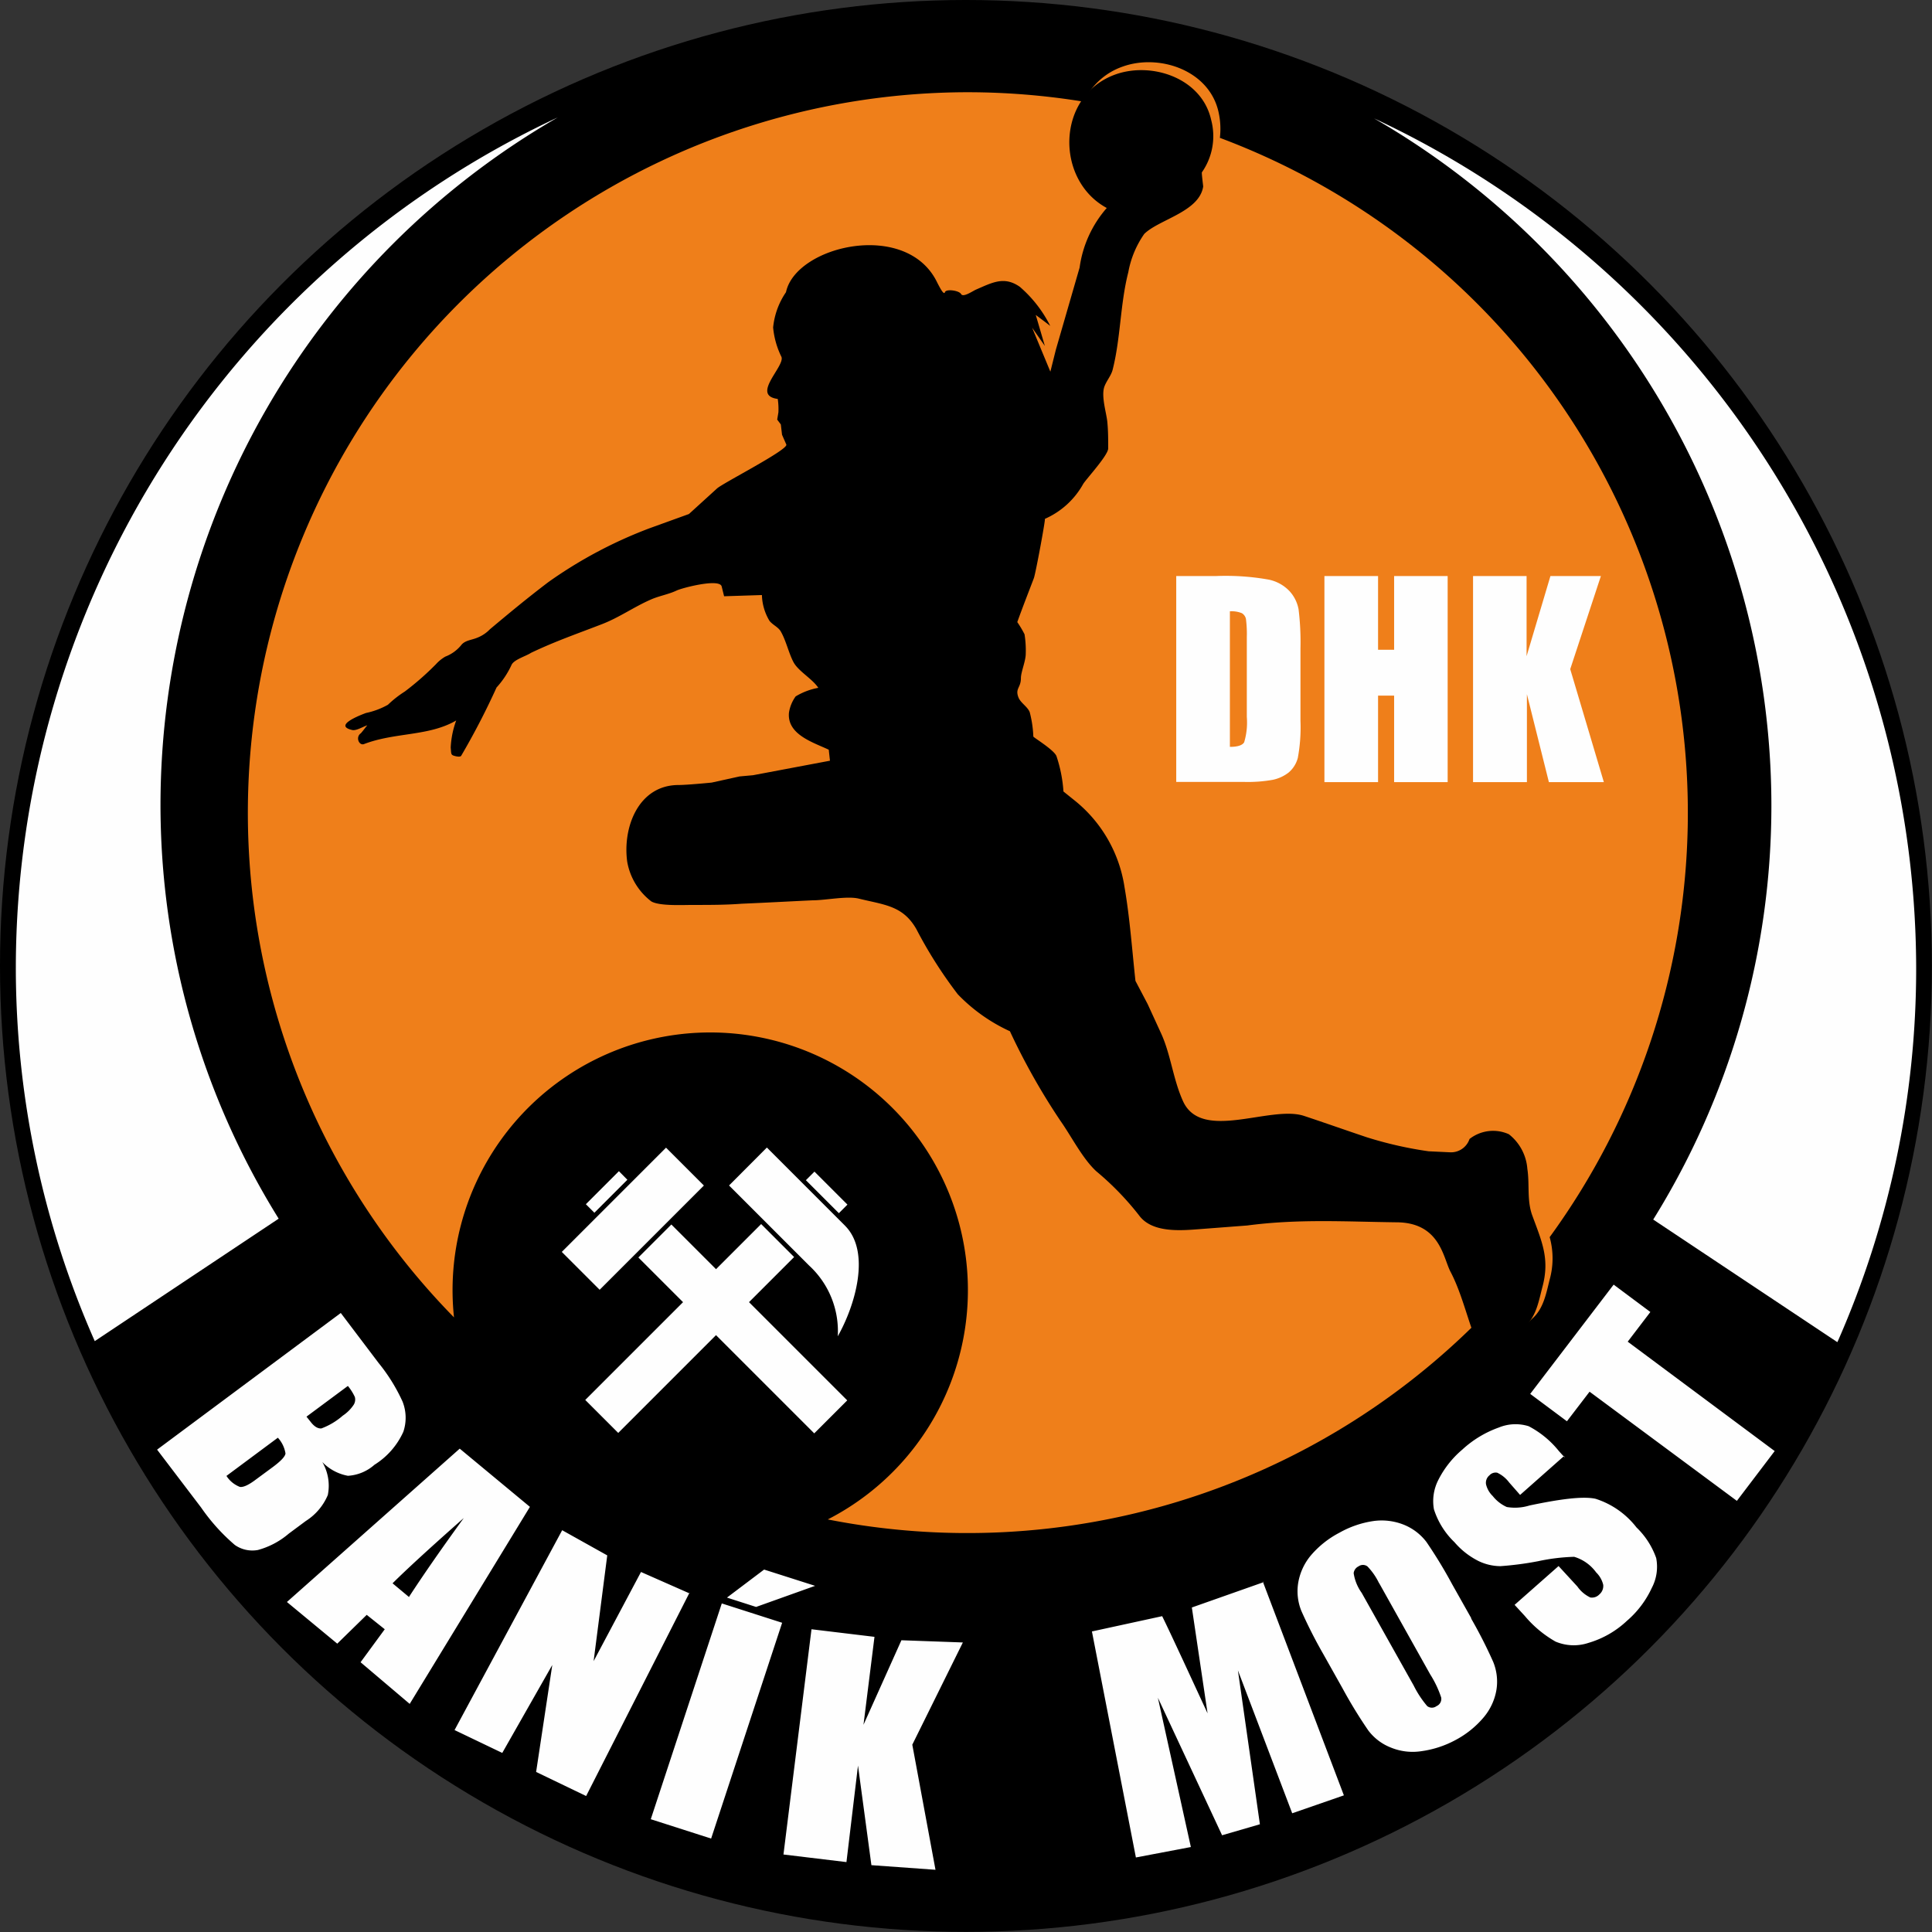
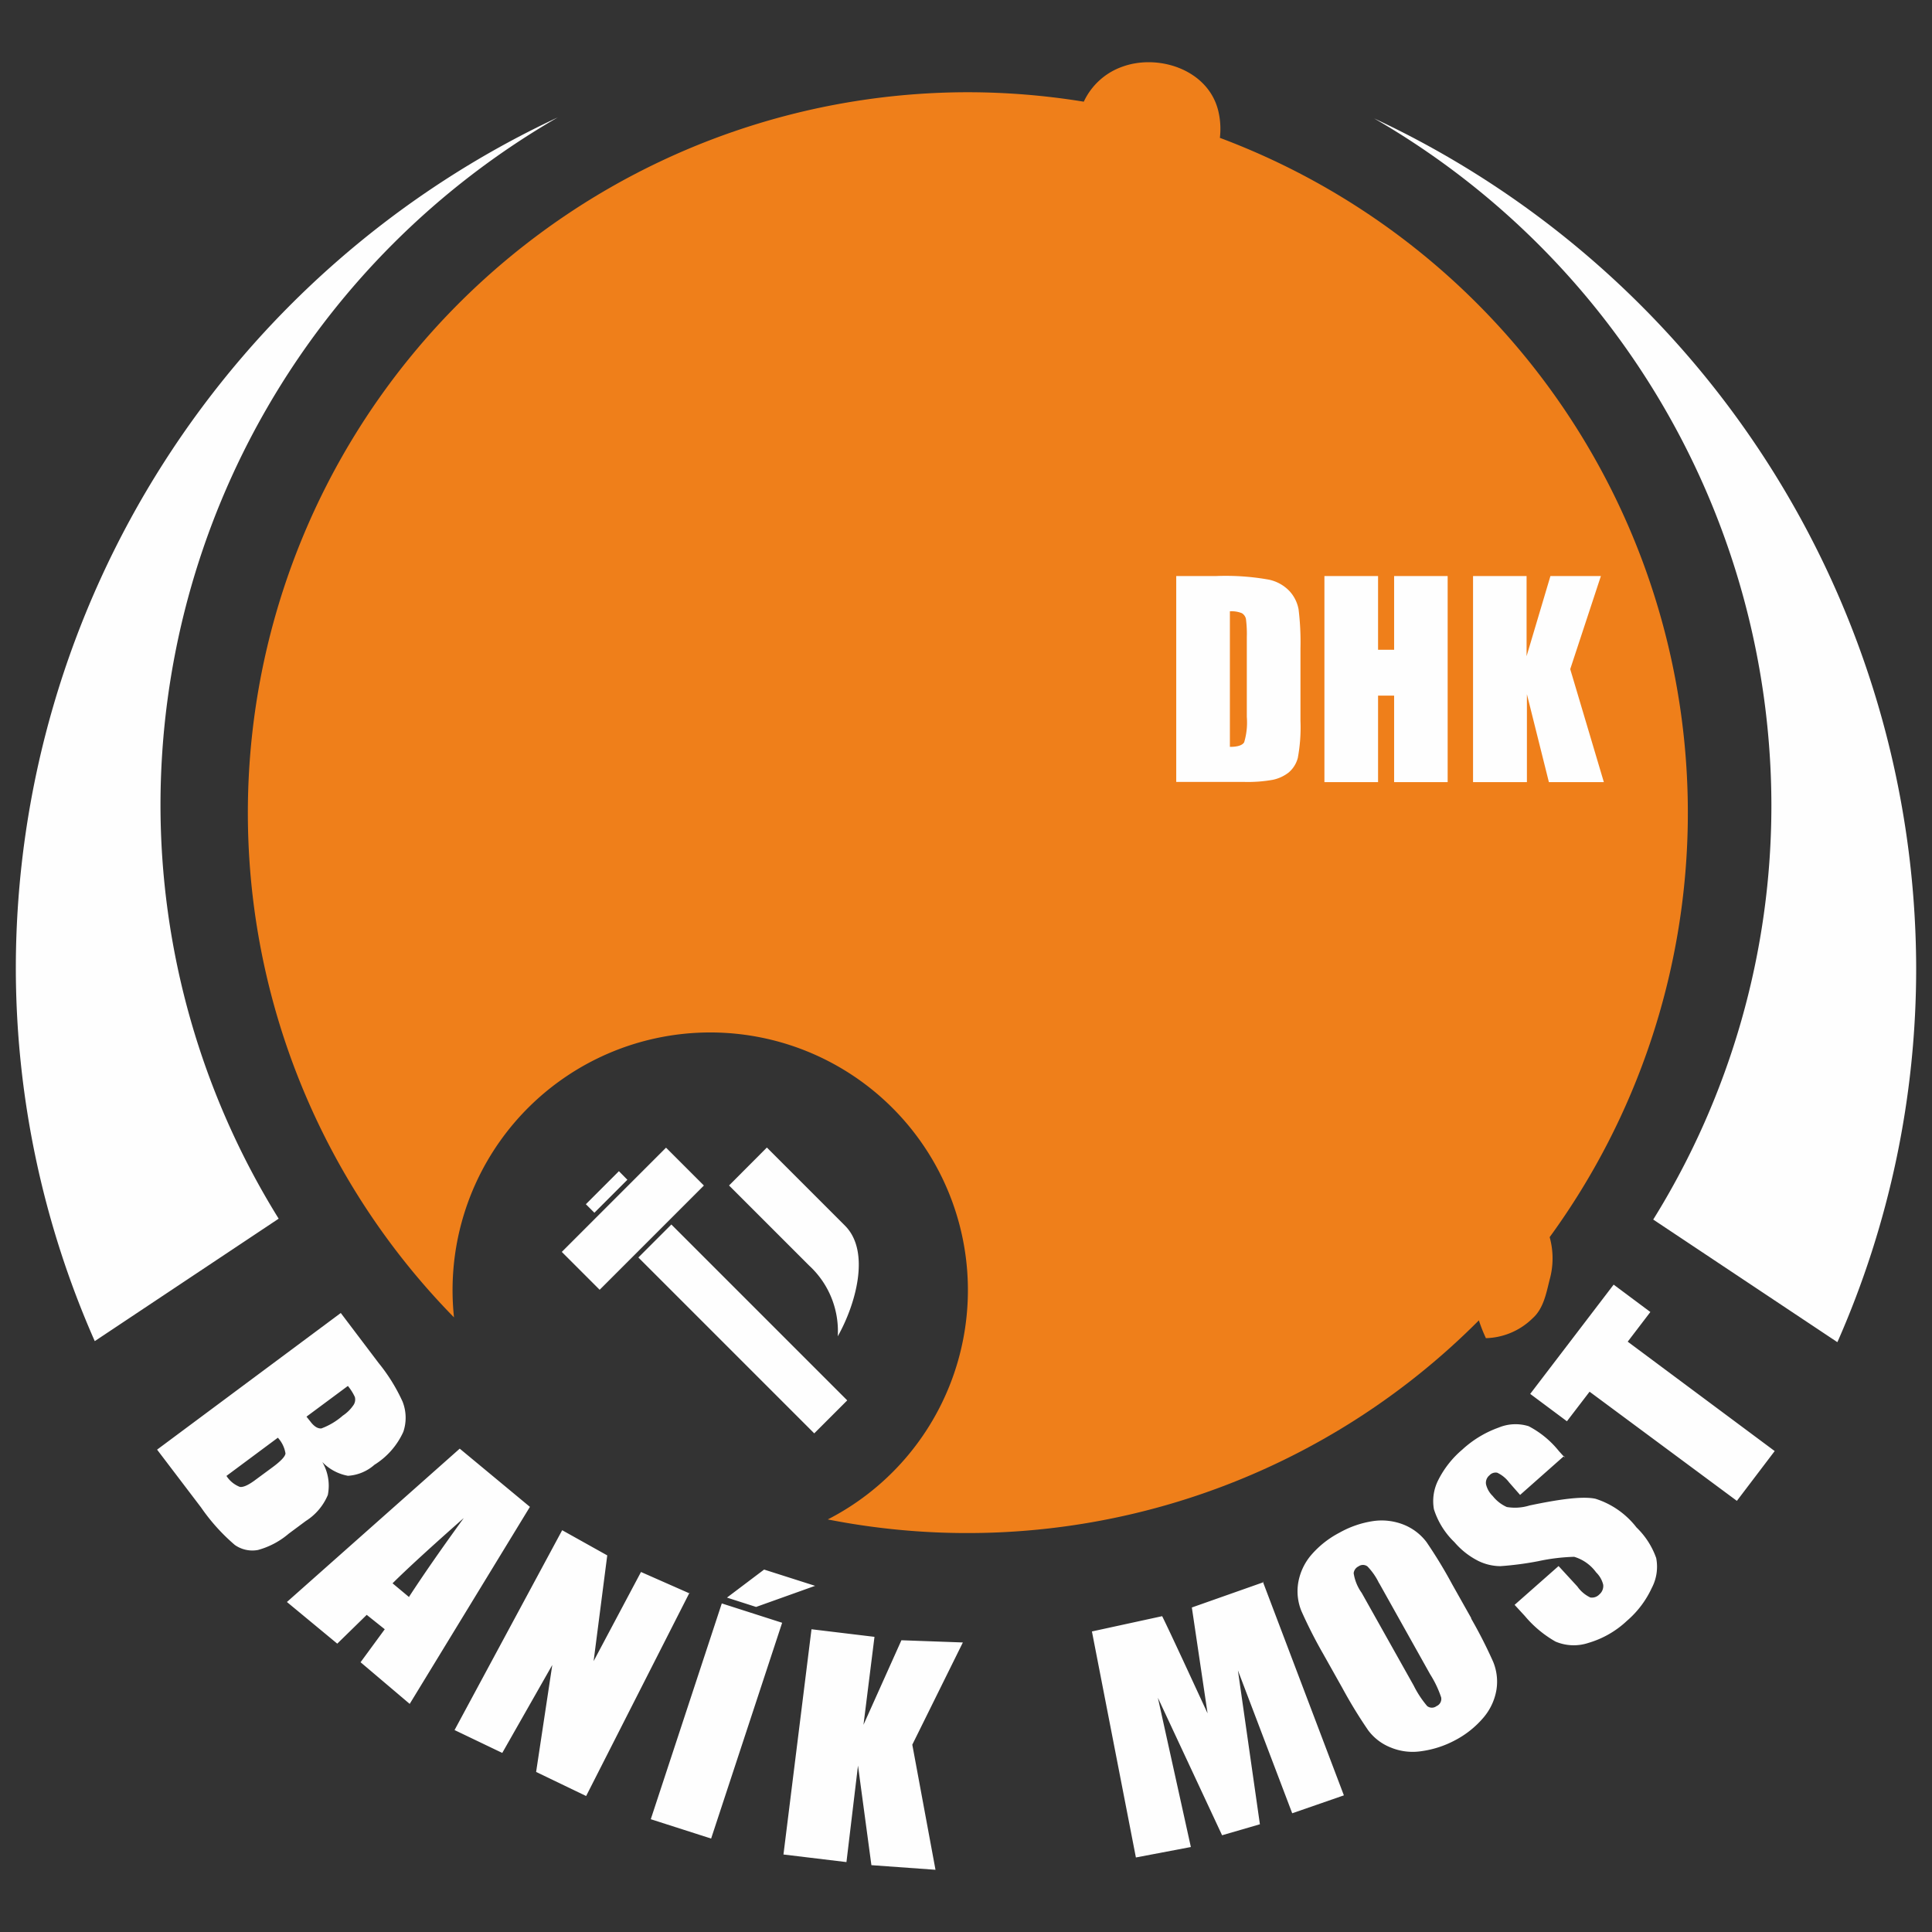
<svg xmlns="http://www.w3.org/2000/svg" viewBox="0 0 175.75 175.75">
  <rect x="0" y="0" width="175.75" height="175.75" fill="#333333" stroke="none" />
  <defs>
    <style>.cls-1,.cls-3{fill:#fefefe;}.cls-1,.cls-2,.cls-4{fill-rule:evenodd;}.cls-2{fill:#ef7f1a;}</style>
  </defs>
  <g id="Vrstva_1" data-name="Vrstva 1">
-     <circle cx="87.87" cy="87.87" r="87.87" />
    <path class="cls-1" d="M87.59,149.41l-4.6,9.3,2.11,11.38-5.83-.42-1.22-9.06L77,169.39l-5.73-.69,2.55-20.49,5.73.69-1,8L82,149.21l5.55.2Zm59.2-32.55,3.34,2.49-2.06,2.7L161.44,132,158,136.53,144.6,126.6l-2.06,2.69-3.34-2.49,7.59-9.94Zm-31.92,27,7.38,19.46-4.7,1.63-4.94-13,2,14-3.44,1-5.84-12.51,3,13.58-5,.95-4-20.56,6.39-1.39c.56,1.14,1.18,2.48,1.89,4l2.24,4.84-1.43-9.63,6.52-2.3Zm10.58.16a5.77,5.77,0,0,0-1.06-1.53.69.69,0,0,0-.81,0,.78.78,0,0,0-.44.62,4.12,4.12,0,0,0,.73,1.79l4.73,8.43a9.15,9.15,0,0,0,1.23,1.87.7.7,0,0,0,.85,0,.71.71,0,0,0,.42-.79,9.55,9.55,0,0,0-1-2.1L125.45,144Zm8.38,3.17-1.74-3.09a42.66,42.66,0,0,0-2.33-3.83,4.86,4.86,0,0,0-2.06-1.57,5.43,5.43,0,0,0-2.79-.33,8.93,8.93,0,0,0-3.07,1.06,8.67,8.67,0,0,0-2.6,2.07,5.24,5.24,0,0,0-1.15,2.52,4.76,4.76,0,0,0,.3,2.54,43.09,43.09,0,0,0,2,3.93l1.73,3.08a43,43,0,0,0,2.34,3.83,4.72,4.72,0,0,0,2.06,1.57,5.22,5.22,0,0,0,2.79.33,9.11,9.11,0,0,0,3.07-1,8.64,8.64,0,0,0,2.59-2.08,5.23,5.23,0,0,0,1.16-2.51,4.75,4.75,0,0,0-.3-2.54,43.08,43.08,0,0,0-2-3.93Zm-59.68-2.93-5.37,1.92-2.65-.85,3.38-2.55,4.64,1.48Zm-3,3.36-5.49-1.76-6.46,19.63,5.49,1.76,6.46-19.63Zm-8.43-2.73-9.4,18.49-4.55-2.19,1.47-9.73-4.55,8-4.34-2.08,9.79-18.18,4.1,2.29L54,151.11,58.31,143l4.42,1.95Zm-25.53.4q1.95-3,5-7.2-4.53,4-6.48,5.94l1.51,1.26Zm-11.92-14.5-4.67,3.47a2.53,2.53,0,0,0,1.22,1c.31.05.8-.17,1.47-.68l1.56-1.15c.72-.54,1.09-.94,1.12-1.21a2.74,2.74,0,0,0-.7-1.44Zm117.08,1.81-.55-.61a8.64,8.64,0,0,0-2.74-2.25,4,4,0,0,0-2.72.12,9.69,9.69,0,0,0-3.31,2,8.85,8.85,0,0,0-2.19,2.77,4.23,4.23,0,0,0-.4,2.66,7.13,7.13,0,0,0,1.87,3,7,7,0,0,0,2.18,1.71,4.64,4.64,0,0,0,2,.47,28.79,28.79,0,0,0,3.43-.45,17.79,17.79,0,0,1,3.28-.4,3.82,3.82,0,0,1,2,1.42,2.33,2.33,0,0,1,.64,1.12,1,1,0,0,1-.35.88.93.93,0,0,1-.82.28,3,3,0,0,1-1.18-1l-1.71-1.86-4,3.53.92,1a10.26,10.26,0,0,0,2.8,2.34,4.24,4.24,0,0,0,3,.12,8.64,8.64,0,0,0,3.49-2,8.81,8.81,0,0,0,2.27-3,4.13,4.13,0,0,0,.4-2.72,7.16,7.16,0,0,0-1.79-2.78,7.63,7.63,0,0,0-3.73-2.61c-1.11-.24-3.1,0-6,.61a4.48,4.48,0,0,1-2.07.14,3.39,3.39,0,0,1-1.28-1,2.17,2.17,0,0,1-.61-1.07.87.87,0,0,1,.31-.81.76.76,0,0,1,.71-.24,2.88,2.88,0,0,1,1.08.88l1,1.14,4-3.54ZM31.6,126.11l-3.72,2.76.36.45c.34.45.67.65,1,.62a6.27,6.27,0,0,0,1.94-1.16,3.51,3.51,0,0,0,1-1,.9.9,0,0,0,.1-.7,4.73,4.73,0,0,0-.63-1ZM31,119.44,34.45,124a16.09,16.09,0,0,1,2.17,3.5,4,4,0,0,1,.07,2.75,6.87,6.87,0,0,1-2.63,3,4,4,0,0,1-2.41,1A4.32,4.32,0,0,1,29.32,133a4.26,4.26,0,0,1,.5,3,5.16,5.16,0,0,1-2,2.36l-1.55,1.15A7.22,7.22,0,0,1,23.46,141a2.77,2.77,0,0,1-2.1-.46,17.73,17.73,0,0,1-3.07-3.41l-4-5.26L31,119.44Zm17.21,17.64-6.39-5.3L26.1,145.73l4.58,3.79,2.68-2.62L35,148.21l-2.2,3L37.27,155l10.92-17.9Zm118.94-15A84.15,84.15,0,0,0,174.31,88,85.5,85.5,0,0,0,125,10.77a72.24,72.24,0,0,1,36.14,62.42,71.35,71.35,0,0,1-10.75,37.75l16.73,11.14ZM8.62,122l16.73-11.14A71.35,71.35,0,0,1,14.6,73.1,72.24,72.24,0,0,1,50.74,10.68a85.48,85.48,0,0,0-49.3,77.2A84.15,84.15,0,0,0,8.62,122Z" />
    <path class="cls-2" d="M88,8.39a66,66,0,0,1,10.59.86,6.11,6.11,0,0,1,3.53-3.19c3.3-1.19,7.88.3,8.73,4.14a7,7,0,0,1,.12,2.34,65.56,65.56,0,0,1,30,100,7.21,7.21,0,0,1,0,3.86c-.31,1.24-.56,2.64-1.55,3.52a6.29,6.29,0,0,1-4.25,1.81,14.39,14.39,0,0,1-.64-1.62,65.63,65.63,0,0,1-59.23,18.11,23.44,23.44,0,1,0-34-18.38A65.55,65.55,0,0,1,88,8.39Z" />
    <path class="cls-1" d="M107,52.4h3.65a22.31,22.31,0,0,1,4.78.33,3.62,3.62,0,0,1,1.89,1.06,3.33,3.33,0,0,1,.81,1.65A24.39,24.39,0,0,1,118.3,59v6.56a15.11,15.11,0,0,1-.24,3.38,2.6,2.6,0,0,1-.83,1.33,3.51,3.51,0,0,1-1.46.67,13,13,0,0,1-2.62.19H107V52.4Zm4.88,3.21V67.94c.7,0,1.14-.14,1.3-.42a6.27,6.27,0,0,0,.24-2.3V57.94a10.52,10.52,0,0,0-.08-1.64.81.81,0,0,0-.37-.52,2.46,2.46,0,0,0-1.09-.17Zm19.81-3.21V71.15h-4.87V63.28h-1.46v7.87h-4.88V52.4h4.88v6.71h1.46V52.4Zm13.94,0-2.79,8.47,3.06,10.28h-5l-2-8v8H134V52.4h4.87v7.29l2.17-7.29Z" />
    <path class="cls-1" d="M53.3,109.54l3-3,.77.78-3,3-.78-.78Zm7.77,1.85,16,16-3,3-16-16Z" />
    <rect class="cls-3" x="50.87" y="108.42" width="13.41" height="4.87" transform="translate(-61.53 73.19) rotate(-45)" />
-     <path class="cls-1" d="M74.09,106.58l3,3-.78.78-3-3,.78-.78Zm-1.85,7.77-16,16-3-3,16-16Z" />
    <path class="cls-1" d="M66.32,107.84l3.44-3.45,7.11,7.11c2.37,2.38.93,7.25-.66,10.06a8.11,8.11,0,0,0-2.6-6.43Z" />
-     <path class="cls-4" d="M139.4,110.6c-.52-1.38-.24-2.85-.46-4.27a4.42,4.42,0,0,0-1.68-3.15,3.48,3.48,0,0,0-3.58.43,1.78,1.78,0,0,1-1.82,1.21l-1.9-.09a34.9,34.9,0,0,1-5.64-1.28c-1.91-.64-3.8-1.31-5.7-1.94-3.05-1-9.3,2.39-11-1.33-.91-2-1.11-4.24-2-6.18l-1.22-2.66-1.11-2.11c-.31-2.85-.51-5.73-1-8.56a12.49,12.49,0,0,0-4.63-7.93L96.74,72a12.68,12.68,0,0,0-.64-3.23C95.85,68.19,94,67.08,94,67a10.17,10.17,0,0,0-.33-2.22c-.2-.49-.77-.8-1-1.28-.37-.88.2-.9.2-1.81,0-.56.44-1.55.44-2.22a9.27,9.27,0,0,0-.11-1.77,9.57,9.57,0,0,0-.66-1.11c.48-1.34,1-2.66,1.51-4,.17-.48,1.08-5.4,1-5.39a7.39,7.39,0,0,0,3.5-3.2c.38-.56,2.28-2.62,2.26-3.22,0-.8,0-1.61-.08-2.41s-.56-2.29-.28-3.16c.18-.53.6-1,.75-1.52.75-2.9.69-6,1.44-8.93a8.81,8.81,0,0,1,1.45-3.48c1.35-1.33,5-2,5.36-4.31,0-.09-.14-1.12-.12-1.29a5.74,5.74,0,0,0,.85-4.76c-.85-3.84-5.43-5.33-8.73-4.14-5.39,1.95-5.47,9.6-.77,12.14a10.37,10.37,0,0,0-2.47,5.42l-2.16,7.47-.5,2-1.66-4,1.16,1.66c-.28-.94-.55-1.88-.83-2.82.44.33.89.66,1.32,1a11.52,11.52,0,0,0-2.77-3.56c-1.43-1-2.51-.38-4,.26-.32.15-1.16.73-1.34.4s-1.37-.49-1.47-.17-.49-.47-.7-.87c-2.75-5.75-12.87-3.37-13.76.87a6.84,6.84,0,0,0-1.17,3.21,7.59,7.59,0,0,0,.76,2.68c.31.88-2.8,3.5-.34,3.82a6.24,6.24,0,0,1,.06,1.22s-.11.66-.11.66l.33.44.11.94.39.89c.19.47-5.8,3.52-6.31,4l-2.55,2.32L59.1,48.05a40.61,40.61,0,0,0-9.2,4.89c-2,1.52-3.55,2.81-5.33,4.3a3.23,3.23,0,0,1-1.15.77c-.53.22-1.06.23-1.42.62a3.45,3.45,0,0,1-1.49,1.1,3.57,3.57,0,0,0-.86.7,25.63,25.63,0,0,1-2.83,2.48,9.61,9.61,0,0,0-1.53,1.2,7,7,0,0,1-2,.75c-.4.15-3.06,1.14-1.24,1.55.36.08,1-.32,1.36-.43-.25.3-.32.42-.58.72-.5.34-.19,1.11.25,1C35.91,66.6,39,67,41.5,65.54A8.21,8.21,0,0,0,41,68c.05.51,0,.65.27.74s.63.14.69,0a67.28,67.28,0,0,0,3.21-6.2,8,8,0,0,0,1.37-2.07c.24-.48,1.31-.78,1.76-1.08,2.22-1.06,4.21-1.74,6.48-2.62,1.55-.6,2.88-1.55,4.38-2.21.77-.35,1.63-.48,2.39-.84.44-.22,3.91-1.14,4.1-.37,0,0,.22.89.22.89l3.44-.11A4.8,4.8,0,0,0,70,56.48c.3.37.75.54,1,.92.5.84.74,2,1.18,2.83s1.7,1.5,2.26,2.34a6.11,6.11,0,0,0-2.06.78,3.4,3.4,0,0,0-.61,1.48c-.19,2,2.23,2.71,3.62,3.37l.11,1-7,1.32-1.22.11-2.54.56s-2.22.22-3,.22c-3.69,0-5.12,3.9-4.68,7A5.8,5.8,0,0,0,59.25,82c.77.45,3,.31,3.91.32,1.42,0,2.88,0,4.31-.11,2.15-.09,4.3-.21,6.45-.31,1.19,0,3.16-.42,4.22-.15,2.32.57,4,.63,5.22,2.77a40.19,40.19,0,0,0,3.77,5.93,15.55,15.55,0,0,0,4.74,3.36,60.12,60.12,0,0,0,4.61,8.17c1,1.42,2,3.42,3.25,4.57a26.07,26.07,0,0,1,3.88,4c1.17,1.61,3.75,1.4,5.53,1.26l4.32-.33c4.64-.61,8.86-.35,13.54-.29,4,0,4.28,3.23,4.95,4.5,1.11,2.1,1.66,4.85,2.55,6.75a6.29,6.29,0,0,0,4.25-1.81c1-.88,1.23-2.28,1.55-3.52C141,114.54,140.28,113,139.4,110.6Z" />
  </g>
</svg>